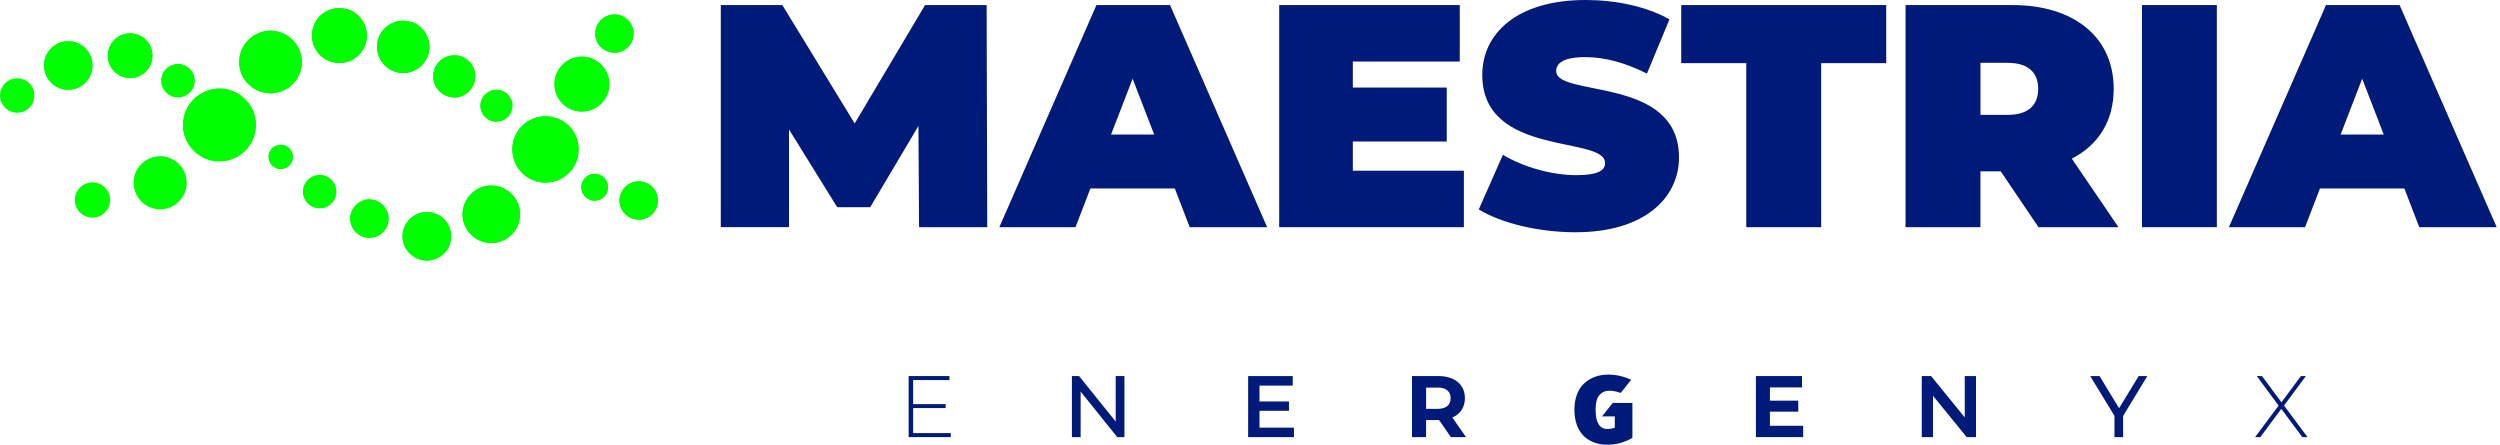
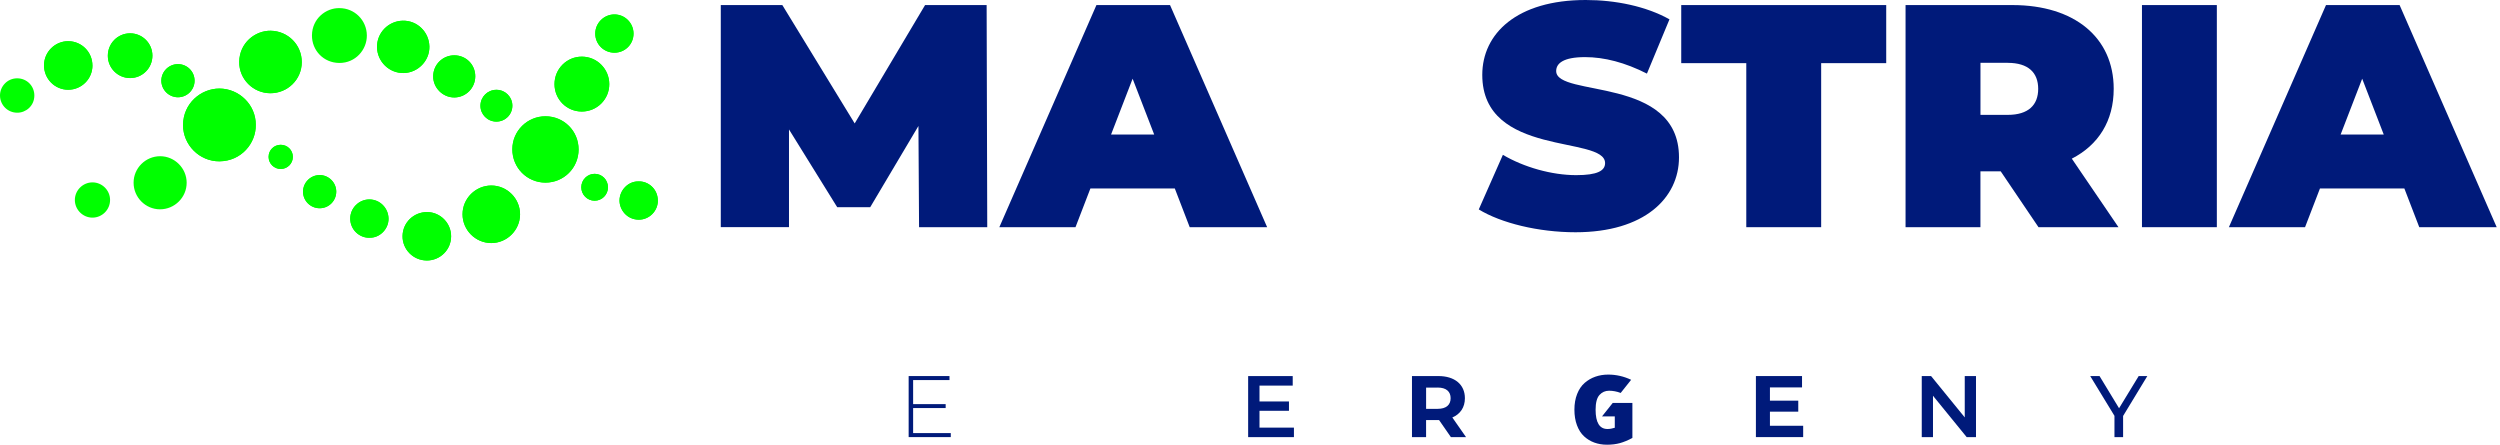
<svg xmlns="http://www.w3.org/2000/svg" width="208" height="37" viewBox="0 0 208 37" fill="none">
  <g clip-path="url(#clip0_3522_359)">
    <path d="M76.466 18.902L76.414 10.481L72.402 17.239H69.656L65.644 10.77V18.9H59.969V0.422H65.09L71.11 10.269L76.966 0.422H82.088L82.139 18.902H76.464H76.466Z" fill="#001A7A" />
    <path d="M97.744 15.681H90.721L89.481 18.902H83.145L91.223 0.422H97.347L105.426 18.902H98.984L97.744 15.681ZM96.029 11.194L94.234 6.548L92.44 11.194H96.031H96.029Z" fill="#001A7A" />
-     <path d="M121.795 14.203V18.902H106.429V0.422H121.452V5.121H112.555V7.285H120.37V11.773H112.555V14.203H121.795Z" fill="#001A7A" />
    <path d="M123.034 17.424L125.04 12.882C126.783 13.912 129.107 14.572 131.14 14.572C132.909 14.572 133.543 14.203 133.543 13.569C133.543 11.245 123.325 13.121 123.325 6.23C123.325 2.797 126.203 0 131.931 0C134.413 0 136.973 0.527 138.9 1.609L137.025 6.124C135.204 5.2 133.486 4.752 131.877 4.752C130.056 4.752 129.474 5.279 129.474 5.912C129.474 8.13 139.692 6.282 139.692 13.094C139.692 16.473 136.813 19.324 131.086 19.324C127.998 19.324 124.883 18.558 123.034 17.424Z" fill="#001A7A" />
    <path d="M145.291 5.254H139.879V0.422H156.933V5.254H151.521V18.902H145.291V5.254Z" fill="#001A7A" />
    <path d="M166.463 14.257H164.772V18.902H158.542V0.422H167.439C172.587 0.422 175.86 3.115 175.86 7.391C175.86 10.057 174.593 12.064 172.375 13.2L176.257 18.902H169.603L166.461 14.257H166.463ZM167.044 5.227H164.775V9.557H167.044C168.76 9.557 169.578 8.739 169.578 7.393C169.578 6.048 168.76 5.229 167.044 5.229V5.227Z" fill="#001A7A" />
    <path d="M178.211 0.422H184.441V18.902H178.211V0.422Z" fill="#001A7A" />
    <path d="M200.043 15.681H193.02L191.78 18.902H185.444L193.523 0.422H199.647L207.725 18.902H201.283L200.043 15.681ZM198.328 11.194L196.534 6.548L194.74 11.194H198.33H198.328Z" fill="#001A7A" />
    <path d="M21.28 10.391C21.296 8.707 19.883 7.366 18.255 7.366C16.718 7.366 15.239 8.599 15.23 10.396C15.222 12.057 16.601 13.436 18.26 13.421C20.074 13.405 21.303 11.919 21.28 10.389V10.391ZM45.387 9.674C43.87 9.672 42.633 10.896 42.626 12.406C42.619 13.95 43.846 15.19 45.38 15.192C46.909 15.192 48.139 13.966 48.139 12.436C48.139 10.903 46.918 9.677 45.387 9.674ZM22.486 7.756C23.931 7.763 25.101 6.611 25.108 5.178C25.114 3.735 23.965 2.583 22.525 2.558C21.226 2.538 19.926 3.568 19.903 5.139C19.881 6.571 21.053 7.749 22.486 7.756ZM1.434 9.377C2.126 9.384 2.856 8.836 2.858 7.946C2.858 7.159 2.243 6.519 1.431 6.516C0.591 6.516 -0.009 7.211 -2.17411e-05 7.955C0.009 8.743 0.64 9.377 1.434 9.377ZM11.115 15.197C11.112 16.412 12.097 17.41 13.306 17.415C14.527 17.419 15.53 16.425 15.53 15.206C15.53 13.995 14.534 12.999 13.326 12.997C12.113 12.997 11.117 13.984 11.115 15.194V15.197ZM40.881 15.436C39.567 15.434 38.481 16.515 38.483 17.829C38.483 19.137 39.554 20.214 40.859 20.223C42.173 20.232 43.264 19.155 43.269 17.841C43.275 16.524 42.196 15.44 40.881 15.436ZM46.136 7.003C46.136 8.266 47.148 9.278 48.405 9.28C49.674 9.28 50.7 8.257 50.693 6.994C50.687 5.734 49.672 4.718 48.419 4.713C47.157 4.709 46.133 5.734 46.136 7.003ZM28.243 0.676C27.12 0.651 25.966 1.553 25.955 2.939C25.944 4.199 26.927 5.232 28.234 5.238C29.577 5.245 30.531 4.138 30.522 2.948C30.513 1.688 29.505 0.676 28.243 0.676ZM33.517 1.722C32.314 1.745 31.349 2.73 31.367 3.922C31.385 5.13 32.388 6.102 33.587 6.077C34.782 6.052 35.756 5.045 35.724 3.861C35.693 2.651 34.71 1.7 33.515 1.722H33.517ZM7.691 5.455C7.691 4.337 6.807 3.437 5.691 3.426C4.585 3.415 3.67 4.317 3.663 5.426C3.656 6.553 4.555 7.465 5.676 7.465C6.785 7.465 7.691 6.564 7.693 5.453L7.691 5.455ZM35.49 21.673C36.619 21.682 37.53 20.785 37.534 19.664C37.539 18.567 36.639 17.654 35.548 17.642C34.419 17.633 33.504 18.521 33.493 19.642C33.481 20.751 34.381 21.664 35.492 21.67L35.49 21.673ZM9.158 16.633C9.156 15.832 8.495 15.174 7.695 15.174C6.888 15.174 6.223 15.841 6.228 16.646C6.232 17.449 6.893 18.107 7.691 18.107C8.5 18.107 9.16 17.442 9.158 16.635V16.633ZM12.681 4.623C12.677 3.602 11.847 2.773 10.826 2.773C9.798 2.773 8.969 3.609 8.971 4.643C8.973 5.664 9.803 6.494 10.824 6.494C11.852 6.494 12.683 5.655 12.681 4.623ZM37.798 4.603C36.829 4.603 36.049 5.374 36.04 6.343C36.031 7.305 36.84 8.115 37.805 8.108C38.767 8.101 39.542 7.317 39.542 6.347C39.542 5.374 38.774 4.605 37.798 4.603ZM51.126 4.384C52.005 4.382 52.708 3.679 52.711 2.802C52.711 1.916 51.994 1.197 51.115 1.201C50.245 1.206 49.528 1.921 49.526 2.791C49.523 3.674 50.238 4.386 51.126 4.384ZM30.738 19.779C31.615 19.806 32.334 19.04 32.327 18.201C32.321 17.316 31.613 16.594 30.732 16.594C29.864 16.594 29.142 17.316 29.14 18.183C29.138 19.137 29.94 19.808 30.738 19.779ZM53.137 15.095C52.258 15.068 51.55 15.835 51.543 16.673C51.536 17.43 52.138 18.269 53.141 18.278C54.023 18.285 54.751 17.546 54.733 16.669C54.712 15.679 53.896 15.066 53.134 15.095H53.137ZM26.602 17.325C27.364 17.325 27.979 16.705 27.977 15.941C27.977 15.183 27.346 14.559 26.589 14.566C25.831 14.57 25.209 15.199 25.214 15.954C25.218 16.714 25.838 17.327 26.602 17.325ZM16.189 6.717C16.189 5.955 15.575 5.338 14.811 5.335C14.052 5.333 13.425 5.951 13.423 6.708C13.421 7.465 14.043 8.088 14.802 8.092C15.564 8.094 16.186 7.479 16.189 6.717ZM41.301 7.472C40.57 7.472 39.978 8.06 39.973 8.791C39.968 9.519 40.559 10.114 41.292 10.118C42.035 10.123 42.633 9.53 42.631 8.789C42.628 8.058 42.035 7.472 41.303 7.472H41.301ZM50.585 15.587C50.585 14.967 50.094 14.466 49.478 14.464C48.867 14.462 48.365 14.965 48.363 15.578C48.363 16.195 48.856 16.696 49.469 16.7C50.082 16.703 50.583 16.202 50.585 15.587ZM23.358 12.048C22.793 12.048 22.346 12.492 22.346 13.055C22.346 13.61 22.811 14.068 23.365 14.061C23.915 14.054 24.362 13.608 24.366 13.06C24.371 12.501 23.92 12.05 23.356 12.048H23.358Z" fill="#00FF00" />
    <path d="M21.28 10.391C21.305 11.922 20.074 13.407 18.26 13.423C16.599 13.436 15.222 12.059 15.23 10.398C15.239 8.601 16.718 7.369 18.255 7.369C19.883 7.369 21.294 8.707 21.28 10.393V10.391Z" fill="#00FF00" />
    <path d="M45.387 9.677C46.918 9.679 48.142 10.905 48.139 12.438C48.139 13.968 46.909 15.194 45.38 15.194C43.846 15.194 42.619 13.953 42.626 12.409C42.633 10.896 43.868 9.674 45.387 9.677Z" fill="#00FF00" />
    <path d="M22.486 7.756C21.053 7.749 19.881 6.573 19.903 5.139C19.928 3.568 21.226 2.538 22.524 2.558C23.965 2.581 25.114 3.735 25.108 5.178C25.101 6.611 23.931 7.761 22.486 7.756Z" fill="#00FF00" />
    <path d="M40.881 15.434C42.198 15.436 43.275 16.522 43.269 17.838C43.262 19.153 42.173 20.23 40.859 20.221C39.554 20.212 38.483 19.135 38.483 17.827C38.483 16.513 39.567 15.431 40.881 15.434Z" fill="#00FF00" />
    <path d="M46.133 7.003C46.133 5.734 47.154 4.706 48.417 4.713C49.67 4.718 50.687 5.734 50.691 6.994C50.698 8.257 49.67 9.282 48.403 9.28C47.143 9.28 46.133 8.266 46.133 7.003Z" fill="#00FF00" />
-     <path d="M28.243 0.676C29.505 0.676 30.513 1.688 30.522 2.948C30.531 4.138 29.577 5.245 28.234 5.238C26.927 5.232 25.944 4.199 25.955 2.939C25.966 1.553 27.12 0.649 28.243 0.676Z" fill="#00FF00" />
    <path d="M33.517 1.722C34.712 1.7 35.695 2.653 35.726 3.861C35.758 5.042 34.784 6.052 33.59 6.077C32.388 6.102 31.387 5.13 31.369 3.922C31.351 2.73 32.314 1.745 33.52 1.722H33.517Z" fill="#00FF00" />
    <path d="M7.691 5.455C7.691 6.566 6.785 7.468 5.673 7.468C4.555 7.468 3.656 6.555 3.661 5.428C3.667 4.319 4.582 3.417 5.689 3.428C6.805 3.44 7.691 4.339 7.689 5.457L7.691 5.455Z" fill="#00FF00" />
    <path d="M35.49 21.673C34.379 21.663 33.479 20.751 33.49 19.644C33.502 18.524 34.417 17.636 35.546 17.645C36.639 17.654 37.536 18.567 37.532 19.666C37.527 20.787 36.617 21.682 35.487 21.675L35.49 21.673Z" fill="#00FF00" />
    <path d="M12.681 4.623C12.686 5.658 11.854 6.496 10.824 6.494C9.803 6.494 8.976 5.664 8.971 4.643C8.969 3.606 9.796 2.77 10.826 2.772C11.847 2.772 12.677 3.602 12.681 4.623Z" fill="#00FF00" />
    <path d="M37.798 4.603C38.774 4.603 39.542 5.371 39.542 6.347C39.542 7.317 38.767 8.101 37.805 8.108C36.84 8.115 36.031 7.305 36.04 6.343C36.049 5.374 36.829 4.603 37.798 4.603Z" fill="#00FF00" />
    <path d="M51.124 4.384C50.236 4.386 49.521 3.674 49.523 2.791C49.526 1.92 50.242 1.204 51.112 1.201C51.994 1.197 52.711 1.918 52.708 2.802C52.708 3.679 52.003 4.382 51.124 4.384Z" fill="#00FF00" />
    <path d="M30.736 19.777C29.938 19.806 29.136 19.135 29.138 18.181C29.14 17.313 29.861 16.592 30.729 16.592C31.608 16.592 32.318 17.313 32.325 18.199C32.332 19.038 31.611 19.804 30.736 19.777Z" fill="#00FF00" />
    <path d="M53.134 15.093C53.896 15.064 54.712 15.677 54.733 16.666C54.751 17.543 54.02 18.282 53.141 18.276C52.138 18.267 51.538 17.428 51.543 16.671C51.55 15.835 52.258 15.068 53.137 15.093H53.134Z" fill="#00FF00" />
    <path d="M26.6 17.325C25.836 17.325 25.214 16.714 25.211 15.954C25.207 15.197 25.829 14.57 26.586 14.566C27.341 14.561 27.973 15.185 27.975 15.941C27.975 16.702 27.362 17.322 26.6 17.325Z" fill="#00FF00" />
    <path d="M16.188 6.717C16.188 7.477 15.564 8.094 14.802 8.092C14.043 8.09 13.421 7.465 13.423 6.708C13.425 5.951 14.052 5.331 14.811 5.335C15.575 5.338 16.188 5.955 16.188 6.717Z" fill="#00FF00" />
    <path d="M41.301 7.472C42.035 7.472 42.626 8.058 42.628 8.789C42.63 9.528 42.033 10.123 41.289 10.118C40.557 10.114 39.968 9.521 39.971 8.791C39.975 8.06 40.568 7.472 41.298 7.472H41.301Z" fill="#00FF00" />
    <path d="M50.585 15.585C50.585 16.2 50.082 16.7 49.469 16.698C48.856 16.696 48.36 16.193 48.363 15.575C48.363 14.962 48.867 14.457 49.478 14.462C50.094 14.464 50.585 14.965 50.585 15.585Z" fill="#00FF00" />
    <path d="M23.356 12.046C23.92 12.046 24.371 12.499 24.366 13.058C24.362 13.605 23.913 14.052 23.365 14.059C22.811 14.065 22.346 13.608 22.346 13.053C22.346 12.492 22.793 12.046 23.359 12.046H23.356Z" fill="#00FF00" />
    <path d="M79.105 36.033V36.367H75.6V31.288H78.997V31.622H75.972V33.623H78.679V33.95H75.972V36.033H79.108H79.105Z" fill="#001A7A" />
-     <path d="M93.552 31.288V36.367H92.956L89.909 32.58V36.367H89.183V31.288H89.778L92.826 35.075V31.288H93.552Z" fill="#001A7A" />
    <path d="M107.655 35.578V36.369H103.846V31.29H107.554V32.082H104.79V33.402H107.242V34.178H104.79V35.578H107.657H107.655Z" fill="#001A7A" />
    <path d="M120.713 36.367L119.732 34.951H118.65V36.367H117.476V31.288H119.674C121.03 31.288 121.88 31.991 121.88 33.132C121.88 33.894 121.495 34.453 120.834 34.735L121.973 36.367H120.71H120.713ZM119.61 32.246H118.652V34.016H119.61C120.329 34.016 120.692 33.682 120.692 33.13C120.692 32.578 120.329 32.244 119.61 32.244V32.246Z" fill="#001A7A" />
    <path d="M150.024 35.424V36.367H146.091V31.288H149.929V32.233H147.258V33.335H149.616V34.25H147.258V35.424H150.024Z" fill="#001A7A" />
    <path d="M164.403 31.288V36.367H163.627L160.825 32.927V36.367H159.89V31.288H160.665L163.467 34.728V31.288H164.403Z" fill="#001A7A" />
    <path d="M176.642 34.611V36.367H175.923V34.597L173.906 31.288H174.681L176.306 33.966L177.938 31.288H178.657L176.64 34.611H176.642Z" fill="#001A7A" />
-     <path d="M191.552 36.367L189.803 34.016L188.061 36.367H187.626L189.578 33.747L187.763 31.288H188.198L189.817 33.472L191.435 31.288H191.848L190.033 33.741L191.985 36.367H191.55H191.552Z" fill="#001A7A" />
    <path d="M134.18 33.522L133.29 34.642H134.35V35.589C134.133 35.659 133.933 35.693 133.743 35.693C133.083 35.693 132.754 35.158 132.754 34.09C132.754 33.508 132.862 33.098 133.076 32.861C133.292 32.625 133.558 32.508 133.874 32.508C134.19 32.508 134.525 32.571 134.841 32.693L135.711 31.599C135.1 31.311 134.464 31.166 133.8 31.166C133.419 31.166 133.062 31.225 132.729 31.342C132.398 31.459 132.1 31.633 131.839 31.861C131.577 32.091 131.37 32.395 131.219 32.776C131.068 33.157 130.991 33.592 130.991 34.083C130.991 34.575 131.063 35.007 131.205 35.386C131.347 35.765 131.543 36.069 131.793 36.301C132.044 36.533 132.33 36.707 132.652 36.824C132.975 36.941 133.328 37 133.709 37C134.09 37 134.455 36.955 134.78 36.867C135.102 36.777 135.45 36.635 135.815 36.436V33.522H134.183H134.18Z" fill="#001A7A" />
  </g>
  <defs>
    <clipPath id="clip0_3522_359">
      <rect width="207.727" height="37" fill="white" />
    </clipPath>
  </defs>
</svg>